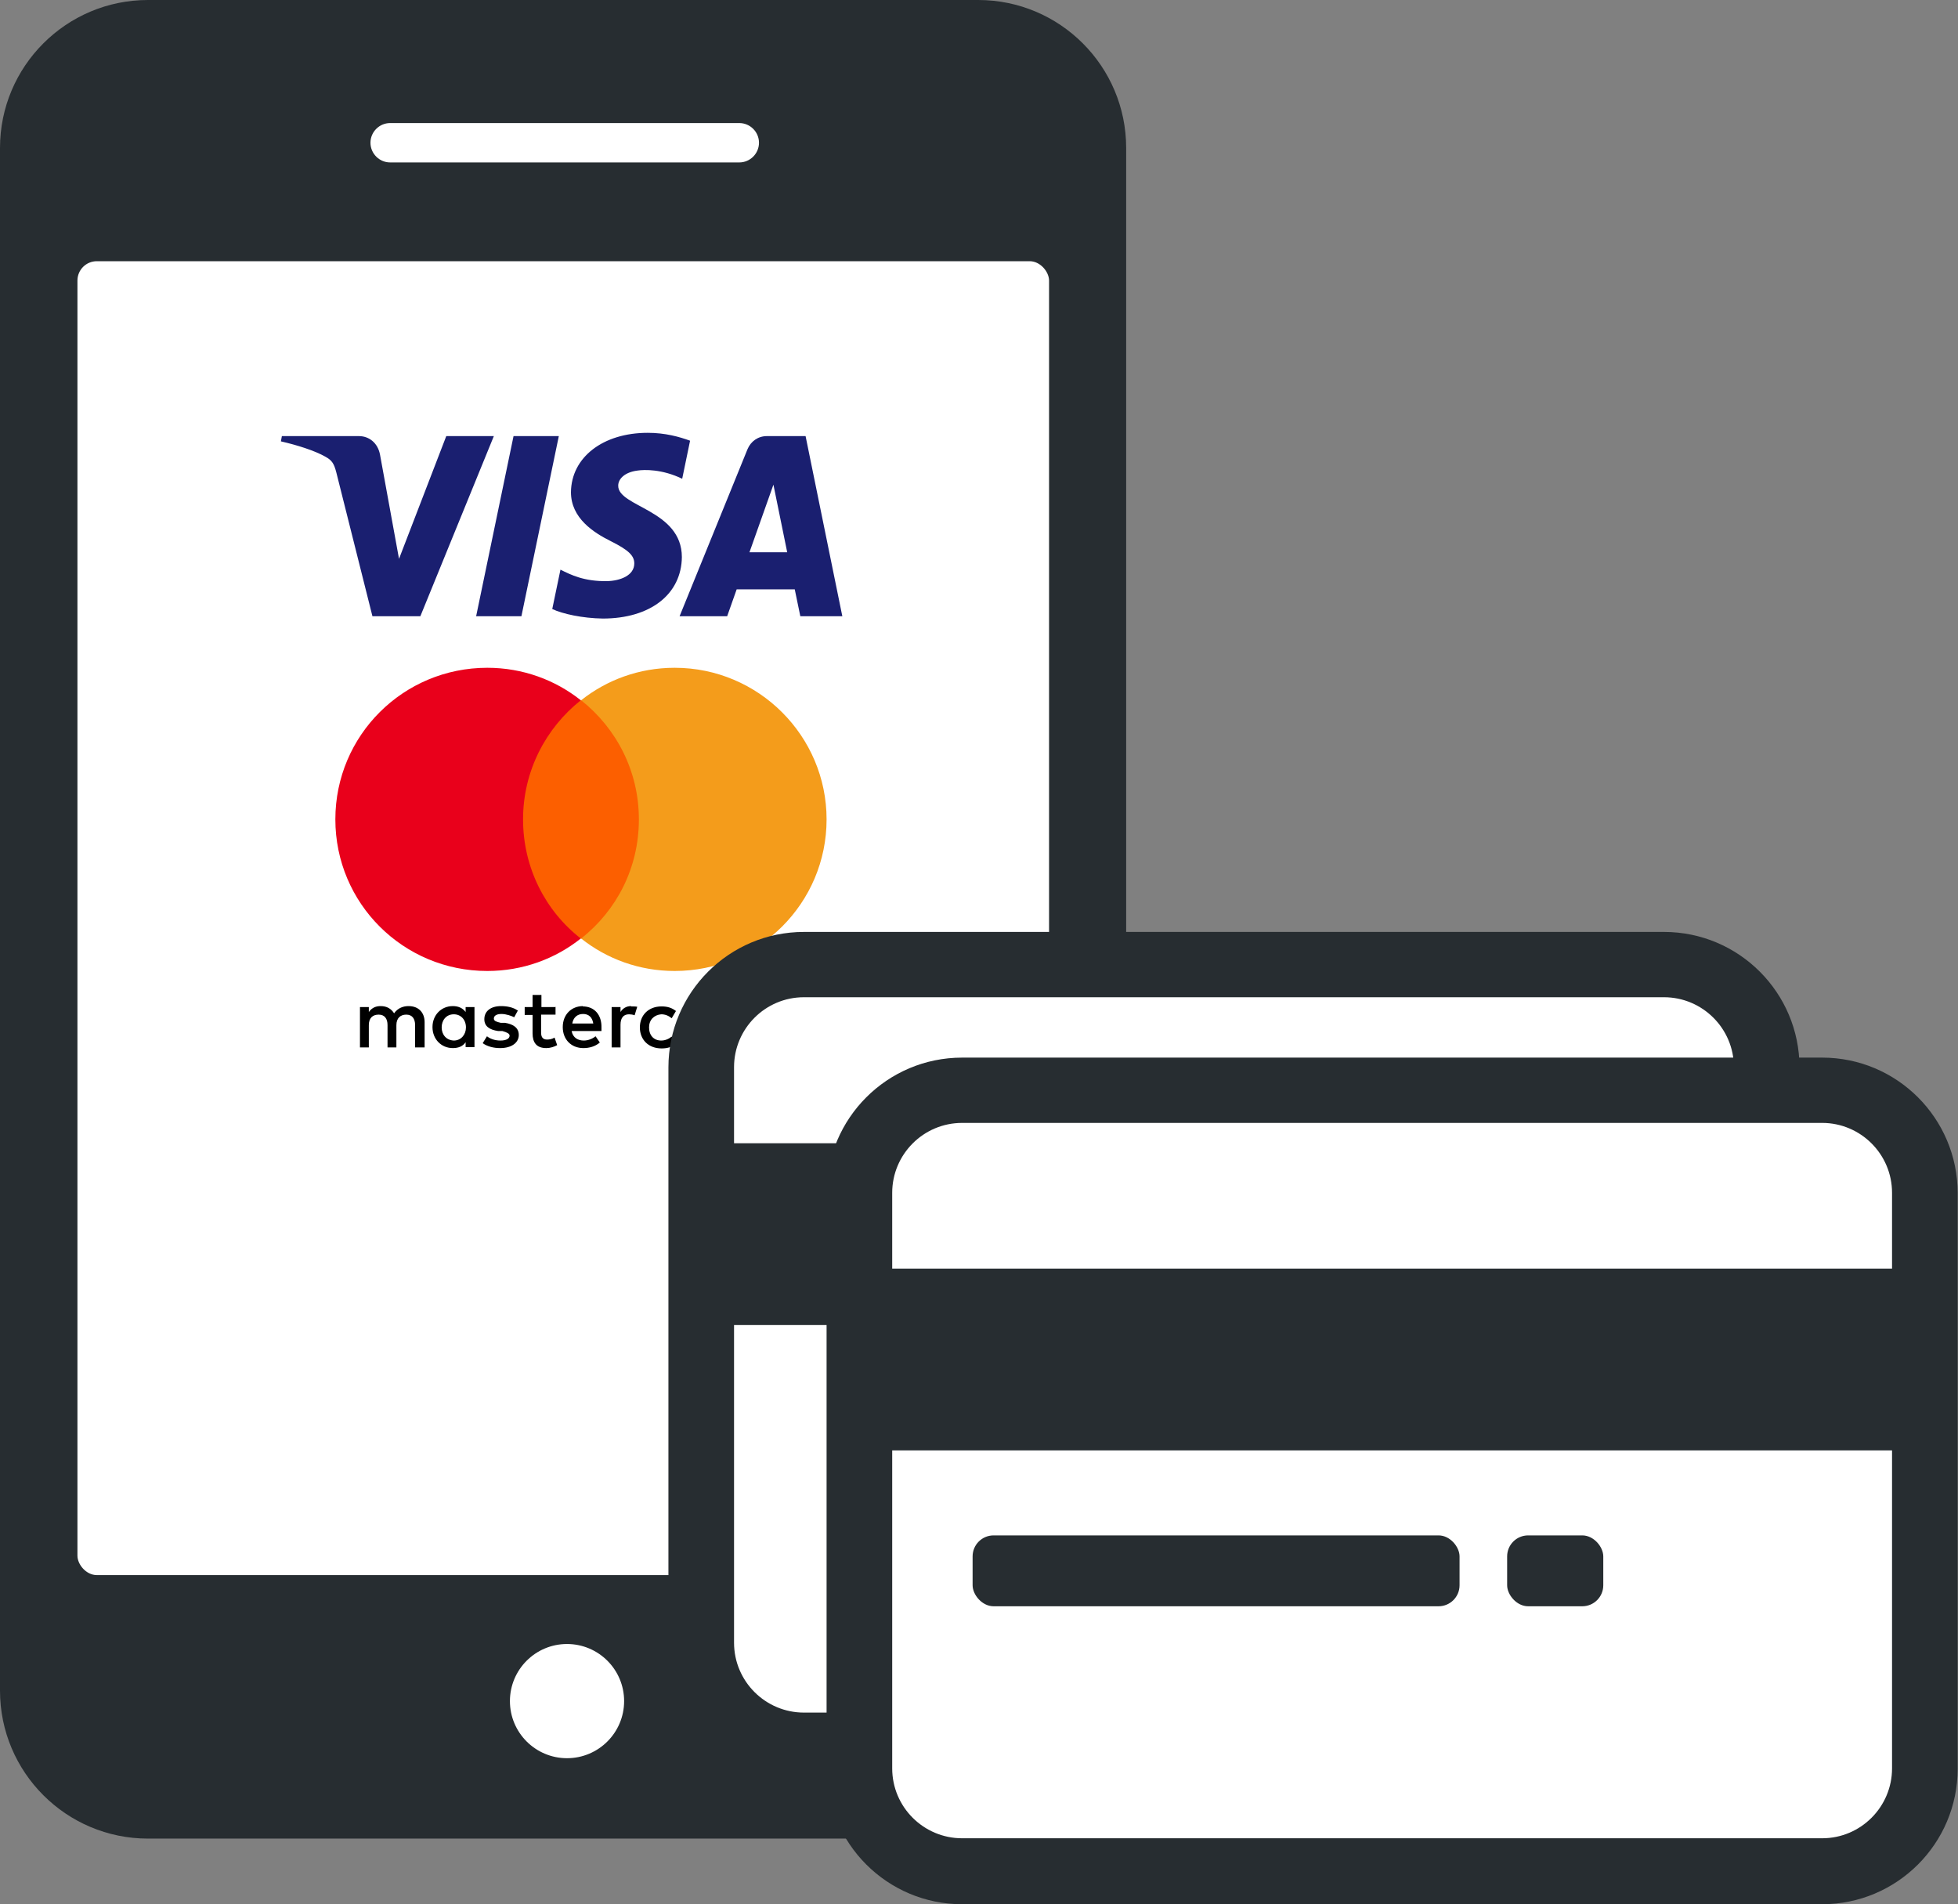
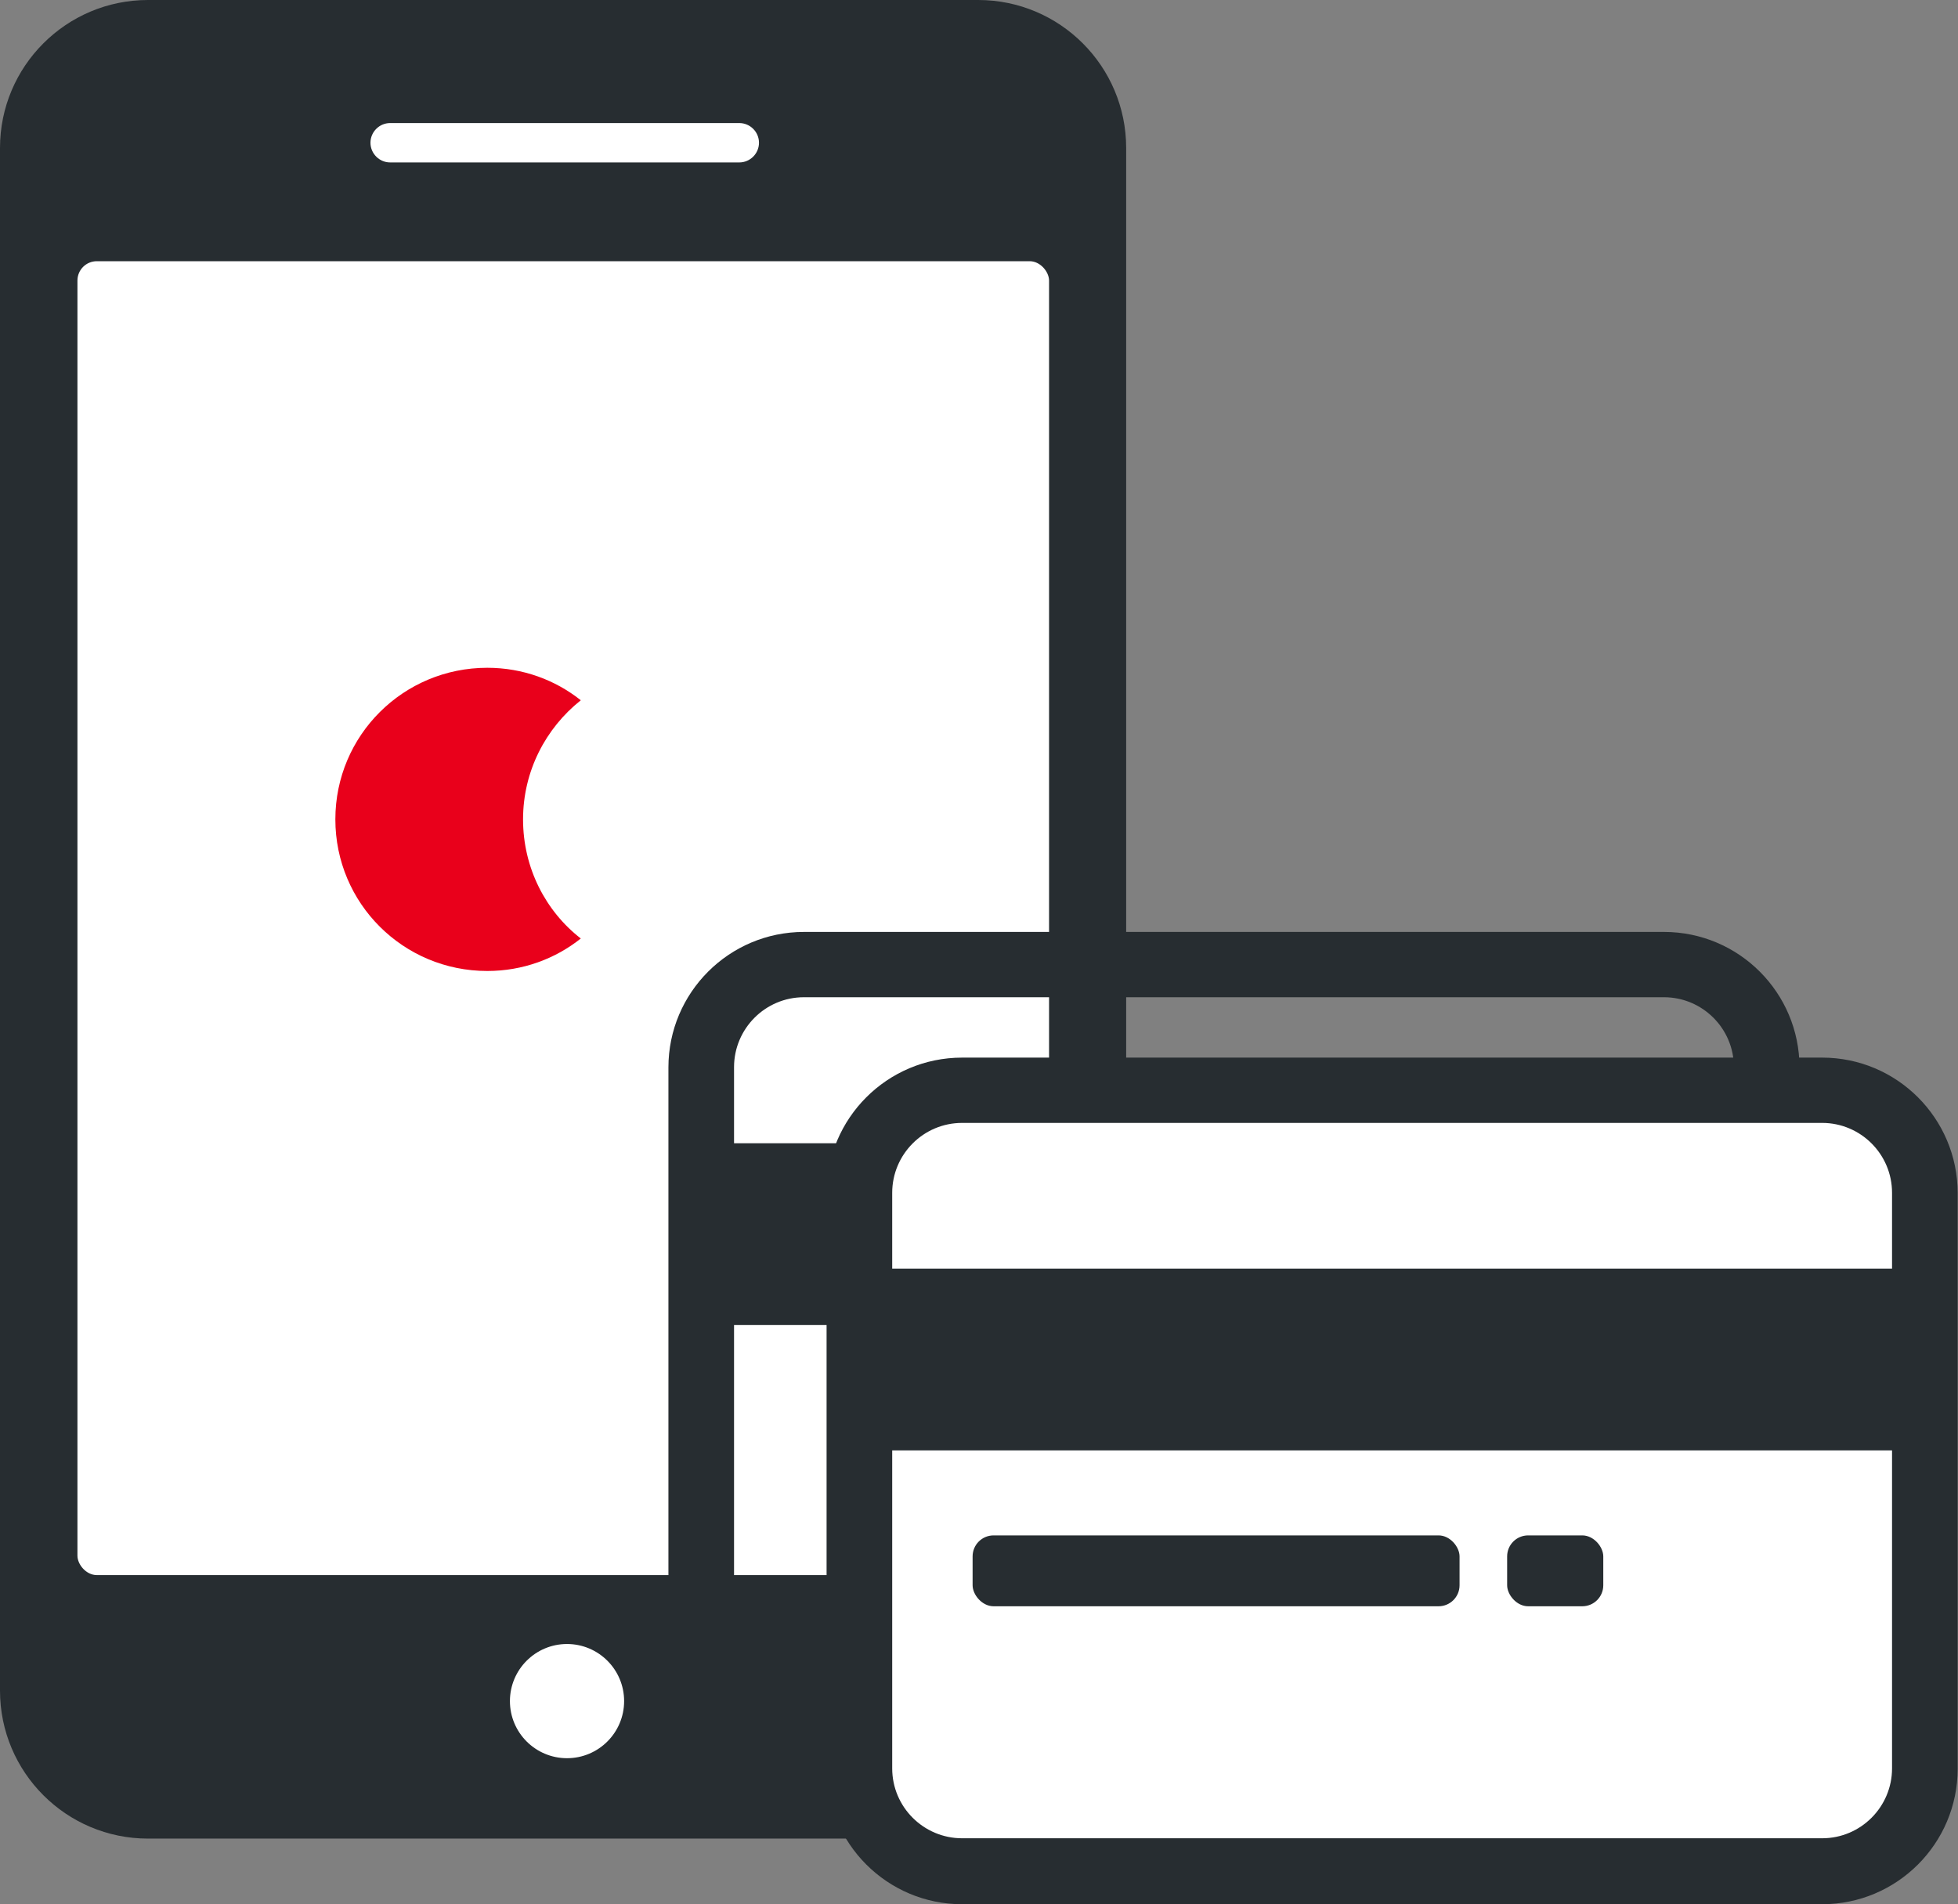
<svg xmlns="http://www.w3.org/2000/svg" id="Layer_1" viewBox="0 0 59.67 58.03">
  <rect x="0" y="0" width="59.67" height="58.03" fill="#808080" stroke="none" />
  <defs>
    <style>.cls-1{fill:#272d31;isolation:isolate;}.cls-1,.cls-2,.cls-3,.cls-4,.cls-5,.cls-6,.cls-7{stroke-width:0px;}.cls-3{fill:#f49c1b;}.cls-4{fill:#1a1f70;}.cls-5{fill:#fff;}.cls-6{fill:#fc5f00;}.cls-7{fill:#e9001b;}</style>
  </defs>
  <path class="cls-1" d="M29.8,56.03H4.51c-2.49,0-4.51-2.02-4.51-4.51V4.51C0,2.02,2.02,0,4.51,0h25.3c2.49,0,4.51,2.02,4.51,4.51v47.01c0,2.49-2.02,4.51-4.51,4.51Z" />
  <rect class="cls-5" x="2.36" y="7.96" width="29.61" height="40.04" rx=".59" ry=".59" />
  <path class="cls-5" d="M22.53,4.95h-10.64c-.33,0-.6-.27-.6-.6s.27-.6.6-.6h10.64c.33,0,.6.27.6.6s-.27.6-.6.6Z" />
  <circle class="cls-5" cx="17.28" cy="51.84" r="1.74" />
  <g id="Figurehead">
    <g id="card-schemes">
      <g id="visa">
        <g id="g4155-Clipped">
          <g id="g4155">
            <g id="g4161">
-               <path id="path4163" class="cls-4" d="M17.03,13.29l-1.14,5.49h-1.38l1.14-5.49h1.38ZM22.84,16.83l.73-2.06.42,2.06h-1.15ZM24.39,18.78h1.28l-1.12-5.49h-1.18c-.27,0-.49.16-.59.4l-2.07,5.09h1.45l.29-.82h1.77l.17.82h0ZM20.78,16.98c0-1.45-1.95-1.53-1.94-2.18,0-.2.19-.41.59-.46.2-.03.74-.05,1.36.25l.24-1.16c-.33-.12-.76-.24-1.29-.24-1.37,0-2.33.75-2.34,1.81,0,.79.69,1.23,1.21,1.49.54.27.72.44.72.68,0,.37-.43.53-.83.54-.7.01-1.1-.19-1.42-.35l-.25,1.2c.32.15.92.28,1.54.29,1.45,0,2.4-.74,2.41-1.88h0ZM15.05,13.29l-2.24,5.49h-1.46l-1.1-4.38c-.07-.27-.13-.37-.33-.48-.33-.19-.88-.36-1.36-.47l.03-.16h2.35c.3,0,.57.2.64.56l.58,3.18,1.44-3.74h1.45Z" />
-             </g>
+               </g>
          </g>
        </g>
      </g>
    </g>
  </g>
  <g id="Figurehead-2">
    <g id="card-schemes-2">
      <g id="mastercard">
        <g id="Group">
-           <path class="cls-2" d="M12.94,31.92v-.77c0-.29-.18-.49-.49-.49-.15,0-.32.05-.44.22-.09-.14-.22-.22-.41-.22-.13,0-.26.04-.36.18v-.15h-.27v1.23h.27v-.68c0-.22.12-.32.3-.32s.27.12.27.32v.68h.27v-.68c0-.22.13-.32.3-.32.18,0,.27.12.27.32v.68h.3ZM16.94,30.69h-.44v-.37h-.27v.37h-.24v.24h.24v.56c0,.28.12.45.42.45.12,0,.24-.04.33-.09l-.08-.23c-.08.05-.17.06-.23.06-.13,0-.18-.08-.18-.21v-.55h.44v-.24ZM19.23,30.66c-.15,0-.26.08-.32.18v-.15h-.27v1.23h.27v-.69c0-.21.09-.32.26-.32.05,0,.12.01.17.03l.08-.26c-.05-.01-.13-.01-.18-.01h0ZM15.77,30.79c-.13-.09-.31-.13-.5-.13-.31,0-.51.15-.51.4,0,.21.15.32.42.36h.13c.14.04.22.08.22.14,0,.09-.1.15-.28.15s-.32-.06-.41-.13l-.13.21c.14.1.33.15.53.15.36,0,.57-.17.57-.4,0-.22-.17-.33-.42-.37h-.13c-.12-.03-.21-.05-.21-.13,0-.09.09-.14.23-.14.15,0,.31.06.39.1l.12-.22ZM22.94,30.66c-.15,0-.26.08-.32.18v-.15h-.27v1.23h.27v-.69c0-.21.09-.32.26-.32.05,0,.12.01.17.03l.08-.26c-.05-.01-.13-.01-.18-.01h0ZM19.5,31.31c0,.37.26.64.66.64.18,0,.31-.04.44-.14l-.13-.22c-.1.08-.21.12-.32.12-.22,0-.37-.15-.37-.4,0-.23.15-.38.37-.4.12,0,.22.04.32.12l.13-.22c-.13-.1-.26-.14-.44-.14-.4,0-.66.27-.66.64h0ZM21.99,31.31v-.62h-.27v.15c-.09-.12-.22-.18-.39-.18-.35,0-.62.27-.62.64s.27.64.62.64c.18,0,.31-.06.39-.18v.15h.27v-.62ZM21,31.31c0-.22.14-.4.37-.4.22,0,.37.17.37.4,0,.22-.15.4-.37.4-.23-.01-.37-.18-.37-.4h0ZM17.77,30.66c-.36,0-.62.26-.62.64s.26.64.63.64c.18,0,.36-.05.5-.17l-.13-.19c-.1.08-.23.13-.36.13-.17,0-.33-.08-.37-.29h.91v-.1c.01-.4-.22-.65-.57-.65h0ZM17.77,30.9c.17,0,.28.1.31.29h-.64c.03-.17.14-.29.33-.29h0ZM24.47,31.31v-1.1h-.27v.64c-.09-.12-.22-.18-.39-.18-.35,0-.62.27-.62.64s.27.64.62.64c.18,0,.31-.06.39-.18v.15h.27v-.62ZM23.48,31.31c0-.22.14-.4.37-.4.22,0,.37.17.37.4,0,.22-.15.4-.37.4-.23-.01-.37-.18-.37-.4h0ZM14.46,31.31v-.62h-.27v.15c-.09-.12-.22-.18-.39-.18-.35,0-.62.27-.62.64s.27.64.62.64c.18,0,.31-.06.39-.18v.15h.27v-.62ZM13.46,31.31c0-.22.14-.4.37-.4.22,0,.37.17.37.4,0,.22-.15.4-.37.4-.23-.01-.37-.18-.37-.4Z" />
-           <rect id="Rectangle-path" class="cls-6" x="15.68" y="21.34" width="4.05" height="7.26" />
          <path class="cls-7" d="M15.94,24.97c0-1.47.69-2.78,1.76-3.63-.78-.62-1.77-.99-2.85-.99-2.56,0-4.63,2.06-4.63,4.62s2.07,4.62,4.63,4.62c1.08,0,2.07-.37,2.85-.99-1.07-.83-1.76-2.15-1.76-3.63Z" />
-           <path id="Shape" class="cls-3" d="M25.19,24.97c0,2.55-2.07,4.62-4.63,4.62-1.08,0-2.07-.37-2.85-.99,1.08-.85,1.76-2.15,1.76-3.63s-.69-2.78-1.76-3.63c.78-.62,1.77-.99,2.85-.99,2.56,0,4.63,2.08,4.63,4.62Z" />
        </g>
      </g>
    </g>
  </g>
-   <rect class="cls-5" x="21.37" y="29.39" width="32.48" height="23.81" rx="3.13" ry="3.13" />
  <path class="cls-1" d="M50.71,54.2h-26.21c-2.28,0-4.13-1.85-4.13-4.13v-17.54c0-2.28,1.85-4.13,4.13-4.13h26.21c2.28,0,4.13,1.85,4.13,4.13v17.54c0,2.28-1.85,4.13-4.13,4.13ZM24.5,30.39c-1.18,0-2.13.96-2.13,2.13v17.54c0,1.18.96,2.13,2.13,2.13h26.21c1.18,0,2.13-.96,2.13-2.13v-17.54c0-1.18-.96-2.13-2.13-2.13h-26.21Z" />
  <rect class="cls-1" x="41.11" y="42.97" width="2.93" height="2.16" rx=".64" ry=".64" />
  <rect class="cls-1" x="21.59" y="34.84" width="32.15" height="5.54" />
  <rect class="cls-5" x="26.19" y="33.22" width="32.48" height="23.81" rx="3.13" ry="3.13" />
  <path class="cls-1" d="M55.53,58.03h-26.21c-2.28,0-4.13-1.85-4.13-4.13v-17.54c0-2.28,1.85-4.13,4.13-4.13h26.21c2.28,0,4.13,1.85,4.13,4.13v17.54c0,2.28-1.85,4.13-4.13,4.13ZM29.32,34.22c-1.18,0-2.13.96-2.13,2.13v17.54c0,1.18.96,2.13,2.13,2.13h26.21c1.18,0,2.13-.96,2.13-2.13v-17.54c0-1.18-.96-2.13-2.13-2.13h-26.21Z" />
  <rect class="cls-1" x="29.64" y="46.79" width="14.84" height="2.16" rx=".64" ry=".64" />
  <rect class="cls-1" x="45.93" y="46.79" width="2.93" height="2.16" rx=".64" ry=".64" />
  <rect class="cls-1" x="26.41" y="38.66" width="32.15" height="5.54" />
</svg>